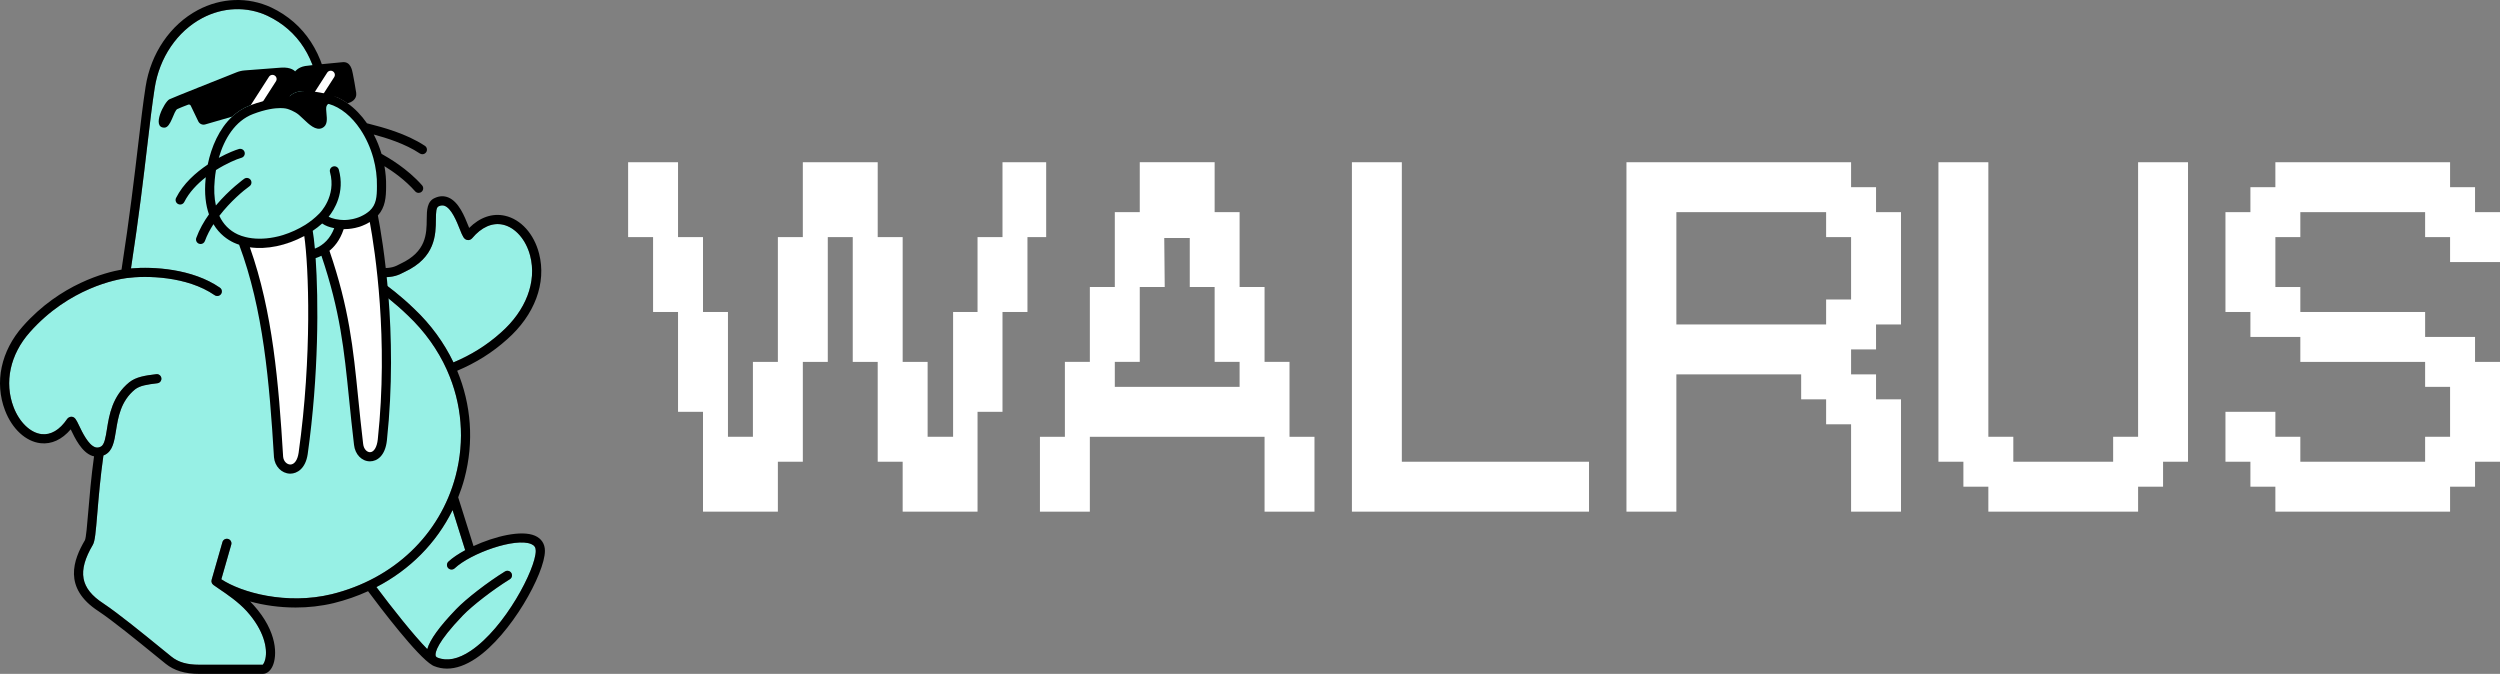
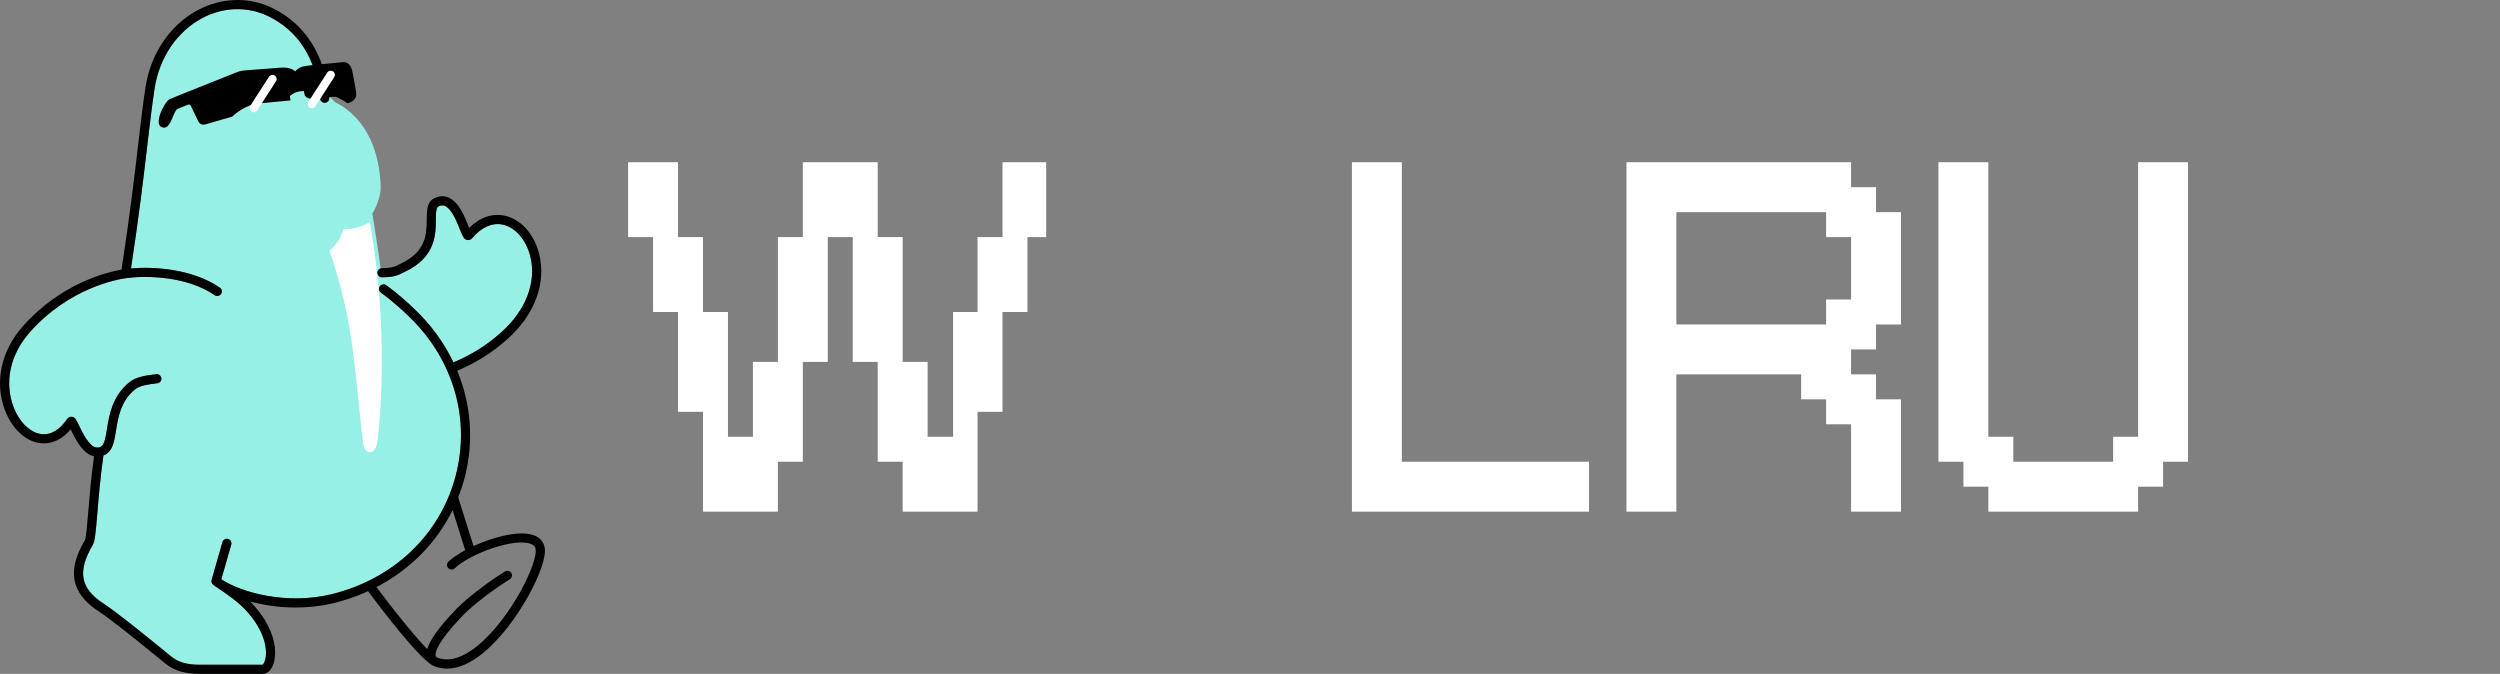
<svg xmlns="http://www.w3.org/2000/svg" width="601" height="162" viewBox="0 0 601 162" fill="none">
  <rect x="0" y="0" width="601" height="162" fill="#808080" stroke="none" />
-   <path d="M109.661 146.449C112.075 143.938 117.231 139.954 121.401 137.38C121.92 137.062 122.598 137.22 122.919 137.736C123.239 138.253 123.08 138.93 122.562 139.25C118.525 141.742 113.558 145.571 111.252 147.969C105.016 154.461 104.603 156.851 104.715 157.577C104.738 157.727 104.793 157.847 104.945 157.959C105.017 158 105.101 158.06 105.164 158.085C107.462 159.021 110.16 158.47 113.178 156.446C121.407 150.929 128.796 136.766 128.796 132.418C128.796 131.606 128.475 131.122 127.722 130.797C123.926 129.163 113.186 132.982 109.308 136.618C108.863 137.033 108.167 137.011 107.749 136.57C107.332 136.127 107.353 135.431 107.797 135.016C108.768 134.106 110.185 133.158 111.834 132.268L108.802 122.623C104.907 130.551 98.542 136.962 90.493 141.131C94.158 146.042 99.425 152.698 102.715 156.044C103.384 153.744 105.645 150.629 109.661 146.449Z" fill="#97F0E5" />
  <path d="M78.161 24.701C77.546 24.751 77.015 24.318 76.955 23.715C75.997 14.039 71.733 7.336 64.284 3.79C59.334 1.487 53.612 1.693 48.593 4.364C42.589 7.558 38.325 13.835 37.186 21.155C36.571 25.108 36.036 29.655 35.417 34.921C34.513 42.608 33.394 52.115 31.488 64.526C36.88 64.058 46.228 64.582 52.858 69.152C53.359 69.497 53.484 70.182 53.138 70.682C52.792 71.181 52.104 71.305 51.604 70.961C44.939 66.366 35.159 66.213 30.431 66.849C28.207 67.147 16.633 69.179 7.159 79.879C2.437 85.193 0.985 91.925 3.272 97.887C4.663 101.51 7.3 104.053 9.989 104.361C12.223 104.625 14.352 103.36 16.142 100.722C16.354 100.409 16.79 100.179 17.166 100.183C18.004 100.209 18.316 100.861 18.999 102.289C19.779 103.922 21.232 106.96 22.893 107.514C23.338 107.662 23.772 107.613 24.262 107.358C25.112 106.908 25.39 105.167 25.712 103.151C26.246 99.81 26.977 95.235 31.09 91.89C32.717 90.617 34.801 90.284 37.568 89.952C38.167 89.872 38.722 90.308 38.795 90.911C38.867 91.514 38.436 92.062 37.832 92.134C35.423 92.423 33.628 92.698 32.468 93.607C29.022 96.409 28.394 100.339 27.889 103.497C27.475 106.093 27.116 108.336 25.29 109.304C25.147 109.378 25.005 109.441 24.862 109.499C24.127 114.664 23.729 119.401 23.41 123.235C23.006 128.087 22.822 130.092 22.322 130.965C18.548 137.372 19.289 141.461 24.873 145.088C28.397 147.433 34.349 152.276 38.693 155.813C39.614 156.562 40.462 157.253 41.199 157.847C42.873 159.199 44.947 159.802 47.922 159.802H63.155C63.18 159.775 63.568 159.412 63.793 158.4C64.353 155.882 63.473 151.55 59.328 146.944C57.285 144.688 54.509 142.812 52.673 141.572C52.081 141.173 51.598 140.844 51.274 140.597C51.272 140.595 51.27 140.594 51.269 140.593C51.269 140.593 51.269 140.593 51.269 140.593C51.266 140.591 51.261 140.587 51.258 140.585C51.255 140.583 51.254 140.579 51.251 140.576C51.181 140.522 51.133 140.45 51.08 140.382C51.047 140.34 51.001 140.306 50.975 140.261C50.973 140.257 50.971 140.254 50.969 140.251C50.936 140.192 50.927 140.124 50.905 140.06C50.883 139.993 50.849 139.931 50.839 139.862C50.839 139.859 50.838 139.856 50.837 139.852C50.832 139.813 50.846 139.772 50.845 139.732C50.844 139.705 50.848 139.68 50.85 139.653C50.854 139.583 50.845 139.512 50.863 139.442C50.865 139.436 50.868 139.43 50.869 139.423C50.87 139.419 50.869 139.416 50.87 139.412L53.476 130.318C53.643 129.734 54.251 129.394 54.839 129.563C55.424 129.73 55.763 130.338 55.596 130.921L53.208 139.255C58.009 142.437 68.87 145.481 79.73 142.844C94.642 139.171 105.781 128.561 109.522 114.462C111.812 105.834 111.025 97 107.504 89.08C107.478 89.036 107.446 88.997 107.427 88.949C107.416 88.922 107.421 88.894 107.412 88.868C105.264 84.112 102.128 79.691 98.072 75.851C94.664 72.549 91.609 70.375 91.579 70.353C91.083 70.001 90.966 69.315 91.319 68.82C91.67 68.324 92.359 68.209 92.855 68.56C92.984 68.652 96.071 70.847 99.599 74.265C103.622 78.074 106.767 82.436 109.012 87.118C113.339 85.3 117.092 82.947 120.441 79.933C126.444 74.639 129.064 67.755 127.458 61.511C126.458 57.624 123.889 54.681 120.914 54.011C118.373 53.439 115.742 54.596 113.508 57.268C113.196 57.621 112.78 57.773 112.351 57.698C111.511 57.549 111.209 56.792 110.549 55.133C109.81 53.278 108.573 50.171 106.938 49.503C106.484 49.318 106.025 49.342 105.489 49.576C104.846 49.826 104.806 50.941 104.79 52.74C104.758 56.388 104.709 61.9 97.294 65.356C95.647 66.233 94.549 66.659 91.816 66.659C91.207 66.659 90.714 66.166 90.714 65.559C90.714 65.062 91.051 64.658 91.505 64.522C90.969 60.264 89.511 51.368 89.511 51.368C89.511 51.368 91.616 47.97 91.516 44.872C91.315 37.776 88.91 28.782 80.592 24.584C80.15 24.254 79.647 23.596 79.1 23.1C79.115 23.234 79.136 23.363 79.15 23.498C79.209 24.102 78.767 24.641 78.161 24.701Z" fill="#97F0E5" />
  <path d="M128.598 128.78C125.311 127.363 118.921 128.934 113.833 131.274L110.147 119.551C110.725 118.081 111.241 116.578 111.654 115.025C113.986 106.235 113.285 97.252 109.91 89.128C114.45 87.214 118.393 84.739 121.91 81.573C128.538 75.728 131.41 68.024 129.594 60.965C128.371 56.215 125.231 52.729 121.398 51.867C118.386 51.187 115.364 52.232 112.788 54.796C112.723 54.637 112.659 54.474 112.598 54.322C111.673 52 110.276 48.492 107.774 47.469C106.759 47.053 105.691 47.085 104.645 47.545C102.624 48.329 102.605 50.562 102.585 52.721C102.555 56.185 102.517 60.495 96.308 63.39C94.913 64.132 94.196 64.46 91.816 64.46C91.706 64.46 91.605 64.492 91.505 64.522C91.051 64.658 90.714 65.062 90.714 65.559C90.714 66.166 91.207 66.659 91.816 66.659C94.549 66.659 95.647 66.233 97.293 65.356C104.709 61.9 104.758 56.388 104.79 52.74C104.806 50.941 104.846 49.826 105.489 49.576C106.025 49.342 106.484 49.318 106.938 49.503C108.573 50.171 109.81 53.278 110.549 55.133C111.209 56.792 111.511 57.549 112.351 57.698C112.78 57.773 113.196 57.621 113.508 57.268C115.741 54.596 118.373 53.439 120.914 54.012C123.889 54.681 126.458 57.625 127.458 61.511C129.064 67.755 126.444 74.639 120.441 79.933C117.092 82.947 113.339 85.3 109.012 87.119C106.767 82.436 103.622 78.074 99.599 74.265C96.071 70.847 92.984 68.652 92.855 68.56C92.359 68.209 91.67 68.324 91.319 68.82C90.966 69.315 91.083 70.001 91.579 70.353C91.609 70.375 94.664 72.549 98.072 75.851C102.128 79.692 105.264 84.112 107.412 88.868C107.42 88.895 107.416 88.922 107.427 88.949C107.446 88.998 107.478 89.036 107.504 89.08C111.025 97 111.812 105.834 109.522 114.463C105.78 128.561 94.642 139.171 79.73 142.844C68.87 145.482 58.009 142.437 53.208 139.255L55.596 130.921C55.763 130.338 55.424 129.73 54.839 129.563C54.251 129.394 53.643 129.735 53.476 130.318L50.87 139.412C50.869 139.416 50.87 139.419 50.869 139.423C50.867 139.43 50.865 139.436 50.863 139.442C50.845 139.512 50.853 139.583 50.85 139.654C50.848 139.68 50.844 139.706 50.845 139.732C50.845 139.772 50.832 139.813 50.837 139.852C50.838 139.856 50.839 139.859 50.839 139.862C50.849 139.931 50.883 139.993 50.905 140.06C50.927 140.124 50.936 140.192 50.969 140.251C50.971 140.254 50.973 140.257 50.975 140.261C51.001 140.306 51.047 140.34 51.08 140.382C51.133 140.45 51.181 140.522 51.25 140.576C51.254 140.579 51.255 140.583 51.258 140.585C51.261 140.587 51.265 140.59 51.268 140.592C51.268 140.592 51.268 140.593 51.268 140.592C51.27 140.594 51.272 140.596 51.274 140.597C51.598 140.844 52.081 141.173 52.673 141.572C54.509 142.812 57.285 144.688 59.328 146.944C63.473 151.55 64.353 155.883 63.793 158.401C63.568 159.412 63.18 159.775 63.155 159.802H47.922C44.947 159.802 42.873 159.199 41.199 157.847C40.462 157.253 39.614 156.562 38.693 155.813C34.349 152.276 28.397 147.433 24.873 145.088C19.289 141.461 18.548 137.372 22.322 130.965C22.822 130.092 23.006 128.087 23.41 123.235C23.729 119.401 24.127 114.664 24.862 109.499C25.004 109.441 25.147 109.379 25.289 109.304C27.116 108.336 27.475 106.094 27.889 103.497C28.394 100.339 29.021 96.409 32.468 93.607C33.628 92.698 35.422 92.423 37.831 92.134C38.436 92.062 38.867 91.515 38.794 90.911C38.722 90.308 38.167 89.872 37.568 89.952C34.8 90.284 32.716 90.617 31.09 91.89C26.977 95.235 26.245 99.81 25.712 103.151C25.39 105.167 25.112 106.909 24.262 107.358C23.772 107.613 23.338 107.662 22.893 107.514C21.232 106.96 19.779 103.922 18.999 102.289C18.316 100.862 18.004 100.209 17.166 100.183C16.79 100.179 16.354 100.409 16.142 100.722C14.352 103.36 12.223 104.625 9.989 104.361C7.3 104.053 4.663 101.511 3.272 97.887C0.985 91.925 2.437 85.193 7.159 79.879C16.633 69.179 28.207 67.147 30.431 66.849C35.159 66.213 44.939 66.367 51.604 70.961C52.104 71.305 52.791 71.181 53.138 70.682C53.484 70.182 53.359 69.497 52.858 69.152C46.228 64.582 36.88 64.058 31.488 64.526C33.394 52.115 34.513 42.608 35.417 34.921C36.036 29.656 36.571 25.108 37.186 21.155C38.325 13.835 42.589 7.558 48.593 4.364C53.612 1.693 59.334 1.487 64.284 3.79C71.733 7.336 75.997 14.039 76.955 23.715C77.015 24.319 77.545 24.751 78.161 24.701C78.767 24.641 79.209 24.103 79.15 23.498C79.136 23.363 79.115 23.234 79.1 23.101C77.99 12.963 73.206 5.601 65.225 1.802C59.631 -0.802 53.191 -0.574 47.555 2.424C40.943 5.942 36.252 12.818 35.007 20.818C34.386 24.812 33.849 29.378 33.227 34.665C32.31 42.463 31.172 52.136 29.213 64.814C25.479 65.474 14.554 68.204 5.507 78.422C0.231 84.361 -1.374 91.931 1.213 98.672C2.921 103.121 6.186 106.138 9.736 106.546C12.367 106.848 14.884 105.692 16.999 103.216C17.002 103.222 17.006 103.229 17.008 103.236C17.994 105.298 19.644 108.749 22.194 109.599C22.331 109.645 22.47 109.673 22.607 109.702C21.907 114.757 21.507 119.513 21.213 123.053C20.957 126.127 20.692 129.306 20.414 129.863C17.68 134.506 15.043 141.326 23.659 146.924C27.086 149.203 32.989 154.008 37.299 157.516C38.222 158.268 39.073 158.96 39.812 159.556C41.877 161.224 44.454 162 47.922 162H63.154C64.134 162 65.009 161.302 65.553 160.084C66.609 157.724 66.832 151.992 60.966 145.473C60.695 145.174 60.414 144.883 60.126 144.599C63.425 145.499 67.17 146.048 71.068 146.048C74.088 146.048 77.198 145.721 80.255 144.979C83.141 144.268 85.889 143.306 88.484 142.123C91.353 145.982 100.336 157.838 103.934 159.92C103.955 159.932 103.97 159.949 103.992 159.96C104.01 159.97 104.03 159.974 104.049 159.983C104.145 160.034 104.241 160.084 104.328 160.12C105.334 160.529 106.38 160.733 107.463 160.733C109.639 160.733 111.963 159.911 114.409 158.271C122.802 152.642 131 137.827 131 132.418C131 130.74 130.147 129.448 128.598 128.78ZM113.178 156.446C110.16 158.47 107.462 159.021 105.164 158.085C105.101 158.059 105.017 158 104.945 157.959C104.793 157.847 104.738 157.727 104.715 157.577C104.603 156.851 105.016 154.46 111.252 147.969C113.558 145.571 118.525 141.742 122.562 139.25C123.079 138.93 123.239 138.253 122.919 137.736C122.598 137.22 121.92 137.062 121.401 137.38C117.231 139.954 112.074 143.938 109.661 146.449C105.644 150.629 103.384 153.744 102.715 156.044C99.425 152.698 94.158 146.042 90.492 141.131C98.542 136.962 104.907 130.551 108.802 122.623L111.834 132.268C110.185 133.158 108.768 134.106 107.797 135.016C107.353 135.431 107.332 136.127 107.749 136.57C108.167 137.011 108.863 137.033 109.308 136.618C113.186 132.982 123.926 129.163 127.722 130.797C128.475 131.122 128.796 131.606 128.796 132.418C128.796 136.766 121.407 150.929 113.178 156.446Z" fill="black" />
  <path d="M68.987 23.901C69.545 23.058 70.679 21.967 72.835 21.887C75.668 21.773 79.232 22.76 79.386 22.803C80.839 23.19 82.232 23.893 83.542 24.821C83.545 24.82 83.549 24.821 83.552 24.821C84.424 24.636 85.857 23.898 85.632 22.327C85.402 20.73 85.044 18.899 84.811 17.681C84.639 16.783 84.26 14.774 82.376 14.946C80.493 15.118 74.272 15.717 73.361 15.871C71.669 16.157 70.947 17.167 70.947 17.167C70.947 17.167 70.103 16.064 67.522 16.262L58.853 16.924C58.172 16.976 57.508 17.129 56.874 17.382C53.406 18.764 41.588 23.448 40.721 23.875C39.525 24.464 36.338 30.686 39.518 30.686C41.124 30.686 41.724 26.641 42.66 26.196C43.202 25.938 44.641 25.391 45.24 25.159C45.477 25.066 45.744 25.173 45.855 25.402L47.667 29.171C47.974 29.809 48.709 30.121 49.383 29.899L55.816 28.035C57.034 26.899 58.437 25.971 60.056 25.356C64.685 23.597 67.574 23.662 68.987 23.901Z" fill="black" />
  <path d="M69.67 23.185L68.908 19.32C68.908 19.32 68.847 18.252 67.705 18.35L58.826 19.105C58.826 19.105 57.724 19.078 57.971 20.364L58.715 24.238C58.715 24.238 58.763 25.195 60.301 25.049L69.854 24.137L69.67 23.185Z" fill="black" />
  <path d="M83.443 21.917L82.724 18.046C82.593 17.343 81.939 16.861 81.228 16.943L73.536 17.831C73.536 17.831 72.279 17.91 72.492 18.997L73.226 22.756C73.356 23.396 74.343 23.775 74.934 23.775C74.934 23.775 81.728 23.125 82.597 23.039C83.644 22.934 83.443 21.917 83.443 21.917Z" fill="black" />
  <path fill-rule="evenodd" clip-rule="evenodd" d="M66.041 18.159C66.505 18.457 66.64 19.076 66.341 19.541L61.841 26.541C61.542 27.005 60.924 27.14 60.459 26.841C59.995 26.543 59.86 25.924 60.159 25.459L64.659 18.459C64.957 17.995 65.576 17.86 66.041 18.159Z" fill="white" />
  <path fill-rule="evenodd" clip-rule="evenodd" d="M80.041 17.159C80.505 17.457 80.64 18.076 80.341 18.541L75.841 25.541C75.543 26.005 74.924 26.14 74.459 25.841C73.995 25.543 73.86 24.924 74.159 24.459L78.659 17.459C78.957 16.995 79.576 16.86 80.041 17.159Z" fill="white" />
-   <path d="M102.149 35.063C97.633 32.06 91.772 30.553 88.955 29.829C88.663 29.755 88.428 29.693 88.22 29.637C86.871 27.696 85.282 26.054 83.542 24.821C82.232 23.892 80.839 23.19 79.386 22.803C79.232 22.76 75.668 21.773 72.835 21.887C70.68 21.966 69.545 23.058 68.987 23.901C67.575 23.662 64.685 23.597 60.056 25.356C58.437 25.971 57.034 26.9 55.817 28.035C52.682 30.959 50.815 35.304 49.938 39.558C47.029 41.502 44.034 44.173 42.326 47.579C42.054 48.121 42.275 48.782 42.82 49.053C42.978 49.133 43.146 49.169 43.311 49.169C43.716 49.169 44.105 48.947 44.298 48.562C45.465 46.234 47.394 44.232 49.47 42.604C49.458 42.725 49.441 42.848 49.43 42.968C49.084 46.565 49.47 49.354 50.234 51.536C49.016 53.25 47.926 55.155 47.187 57.19C46.979 57.761 47.275 58.391 47.848 58.598C47.971 58.643 48.098 58.664 48.223 58.664C48.674 58.664 49.097 58.386 49.259 57.939C49.769 56.536 50.489 55.178 51.316 53.892C52.773 56.335 54.74 57.654 56.235 58.347C56.637 58.533 57.058 58.688 57.486 58.832C63.296 74.361 64.769 91.849 65.865 109.926C66.053 112.112 67.698 113.806 69.691 113.866C69.724 113.867 69.757 113.868 69.79 113.868C71.419 113.868 73.453 112.652 73.968 109.185C76.656 90.038 76.577 72.132 75.877 62.046C75.972 62.015 76.069 61.993 76.163 61.959C76.548 61.822 76.915 61.661 77.272 61.485C81.783 74.806 82.733 84.14 83.912 95.845C84.264 99.329 84.626 102.932 85.108 106.953C85.357 109.245 86.97 110.907 88.944 110.907H88.949C90.656 110.904 92.62 109.575 93.013 105.852C95.798 79.857 91.925 57.348 90.841 51.801C92.619 49.838 92.818 47.428 92.818 44.795C92.853 43.17 92.704 41.544 92.421 39.948C94.459 41.207 97.366 43.234 99.809 45.998C100.026 46.245 100.331 46.371 100.636 46.371C100.895 46.371 101.156 46.281 101.365 46.096C101.821 45.695 101.865 45 101.463 44.545C97.904 40.517 93.497 37.987 91.72 36.982C91.236 35.361 90.613 33.797 89.856 32.339C92.813 33.134 97.371 34.528 100.926 36.892C101.114 37.017 101.326 37.077 101.536 37.077C101.893 37.077 102.242 36.905 102.454 36.587C102.792 36.082 102.655 35.4 102.149 35.063ZM75.697 59.771C75.537 57.977 75.358 56.536 75.178 55.493C75.973 54.948 76.743 54.371 77.45 53.729C77.868 54.027 78.339 54.249 78.75 54.409C79.207 54.586 79.75 54.737 80.344 54.855C79.422 57.264 77.862 58.912 75.697 59.771ZM90.614 44.772C90.614 47.313 90.464 49.179 88.881 50.654C88.538 50.958 88.183 51.22 87.823 51.449C87.476 51.662 87.09 51.868 86.653 52.065C86.325 52.213 85.997 52.325 85.671 52.429C85.457 52.495 85.249 52.553 85.044 52.601C84.939 52.627 84.834 52.65 84.73 52.672C84.427 52.734 84.136 52.782 83.867 52.814C83.742 52.828 83.618 52.842 83.496 52.852C83.323 52.866 83.158 52.878 83.008 52.884C81.247 52.931 79.759 52.512 79.004 52.112C80.37 50.416 82.962 46.294 81.455 40.785C81.295 40.199 80.69 39.851 80.102 40.014C79.515 40.173 79.168 40.778 79.329 41.364C80.93 47.221 76.893 51.209 76.721 51.376C76.718 51.379 76.717 51.383 76.714 51.386C76.709 51.391 76.702 51.394 76.697 51.399C75.717 52.399 74.595 53.288 73.385 54.059L73.383 54.06C71.657 55.124 69.859 55.931 68.066 56.496C67.778 56.584 67.491 56.669 67.202 56.745C67.077 56.778 66.954 56.805 66.829 56.836C64.388 57.425 61.942 57.551 59.772 57.151C59.519 57.102 59.267 57.051 59.02 56.988C58.37 56.825 57.744 56.621 57.163 56.352C55.155 55.422 53.675 53.912 52.731 51.887C55.379 48.447 58.536 45.789 59.983 44.77C60.48 44.42 60.599 43.734 60.247 43.238C59.897 42.743 59.207 42.623 58.711 42.974C58.657 43.013 55.176 45.499 51.899 49.396C51.498 47.593 51.4 45.515 51.626 43.17C51.692 42.421 51.791 41.654 51.924 40.88C54.44 39.293 56.831 38.273 58.041 37.935C58.627 37.772 58.969 37.164 58.805 36.58C58.641 35.995 58.035 35.655 57.446 35.818C56.638 36.044 54.785 36.757 52.6 37.946C53.918 33.364 56.522 29.052 60.841 27.41C63.886 26.254 66.043 25.984 67.393 25.984C68.568 25.984 69.132 26.189 69.135 26.19C69.172 26.206 69.213 26.22 69.251 26.232C69.267 26.236 70.762 26.693 71.863 27.622C72.155 27.869 72.484 28.184 72.829 28.515C74.347 29.968 75.914 31.47 77.44 30.782C78.772 30.179 78.615 28.609 78.49 27.348C78.424 26.694 78.343 25.88 78.499 25.517C78.692 25.068 78.909 24.987 79.01 24.976C81.917 25.788 84.58 28.049 86.623 31.097C86.641 31.132 86.664 31.162 86.686 31.195C88.005 33.187 89.061 35.504 89.743 37.98C89.75 38.01 89.76 38.038 89.77 38.067C90.356 40.227 90.663 42.501 90.614 44.772Z" fill="black" />
  <path d="M82.618 55.094C81.706 57.92 80.143 59.526 79.198 60.284C83.939 74.111 84.898 83.632 86.106 95.626C86.456 99.099 86.818 102.691 87.299 106.704C87.44 108.011 88.252 108.708 88.944 108.708H88.946C89.886 108.707 90.622 107.494 90.821 105.619C93.408 81.467 90.182 60.367 88.897 53.379C86.488 54.87 84.005 55.092 82.618 55.094Z" fill="white" />
-   <path d="M73.146 56.735C68.808 59.063 64.13 60.028 60.066 59.453C65.561 74.907 66.991 92.076 68.063 109.766C68.166 110.962 69.014 111.646 69.758 111.669H69.799C70.769 111.669 71.528 110.603 71.786 108.871C75.07 85.476 74.2 64.053 73.146 56.735Z" fill="white" />
  <path d="M187 123H169V99H163V75H157V57H151L151 39L163 39L163 57H169V75H175V105H181V87H187V57H193V39H211V57H217V87H223V105H229.125V75H235V57H241V39H251.5V57H247V75H241V99H235V123H217V111H211V87H205V57H199V87H193V111H187V123Z" fill="white" />
-   <path d="M262 123H250V105H256V87H262V69H268V51H274V39H292V51H298V69H304V87H310V105H316V123H304V105H262V123ZM268 93H298V87H292V69H286.02V57.22H279.886L280 69H274V87H268V93Z" fill="white" />
  <path d="M382 123H325V39H337V111H382V123Z" fill="white" />
  <path d="M403 123H391V39H445V45H451V51H457V78H451V84H445V90H451V96H457V123H445V102H439V96H433V90H403V123ZM403 78H439V72H445V57H439V51H403V78Z" fill="white" />
  <path d="M514 123H478V117H472V111H466V39H478V105H484V111H508V105H514V39H526V111H520V117H514V123Z" fill="white" />
-   <path d="M589 123H547V117H541V111H535V99H547V105H553V111H583V105H589V93H583V87H553V81H541V75H535V51H541V45H547V39H589V45H595V51H601V63H589V57H583V51H553V57H547V69H553V75H583V81H595V87H601V111H595V117H589V123Z" fill="white" />
</svg>